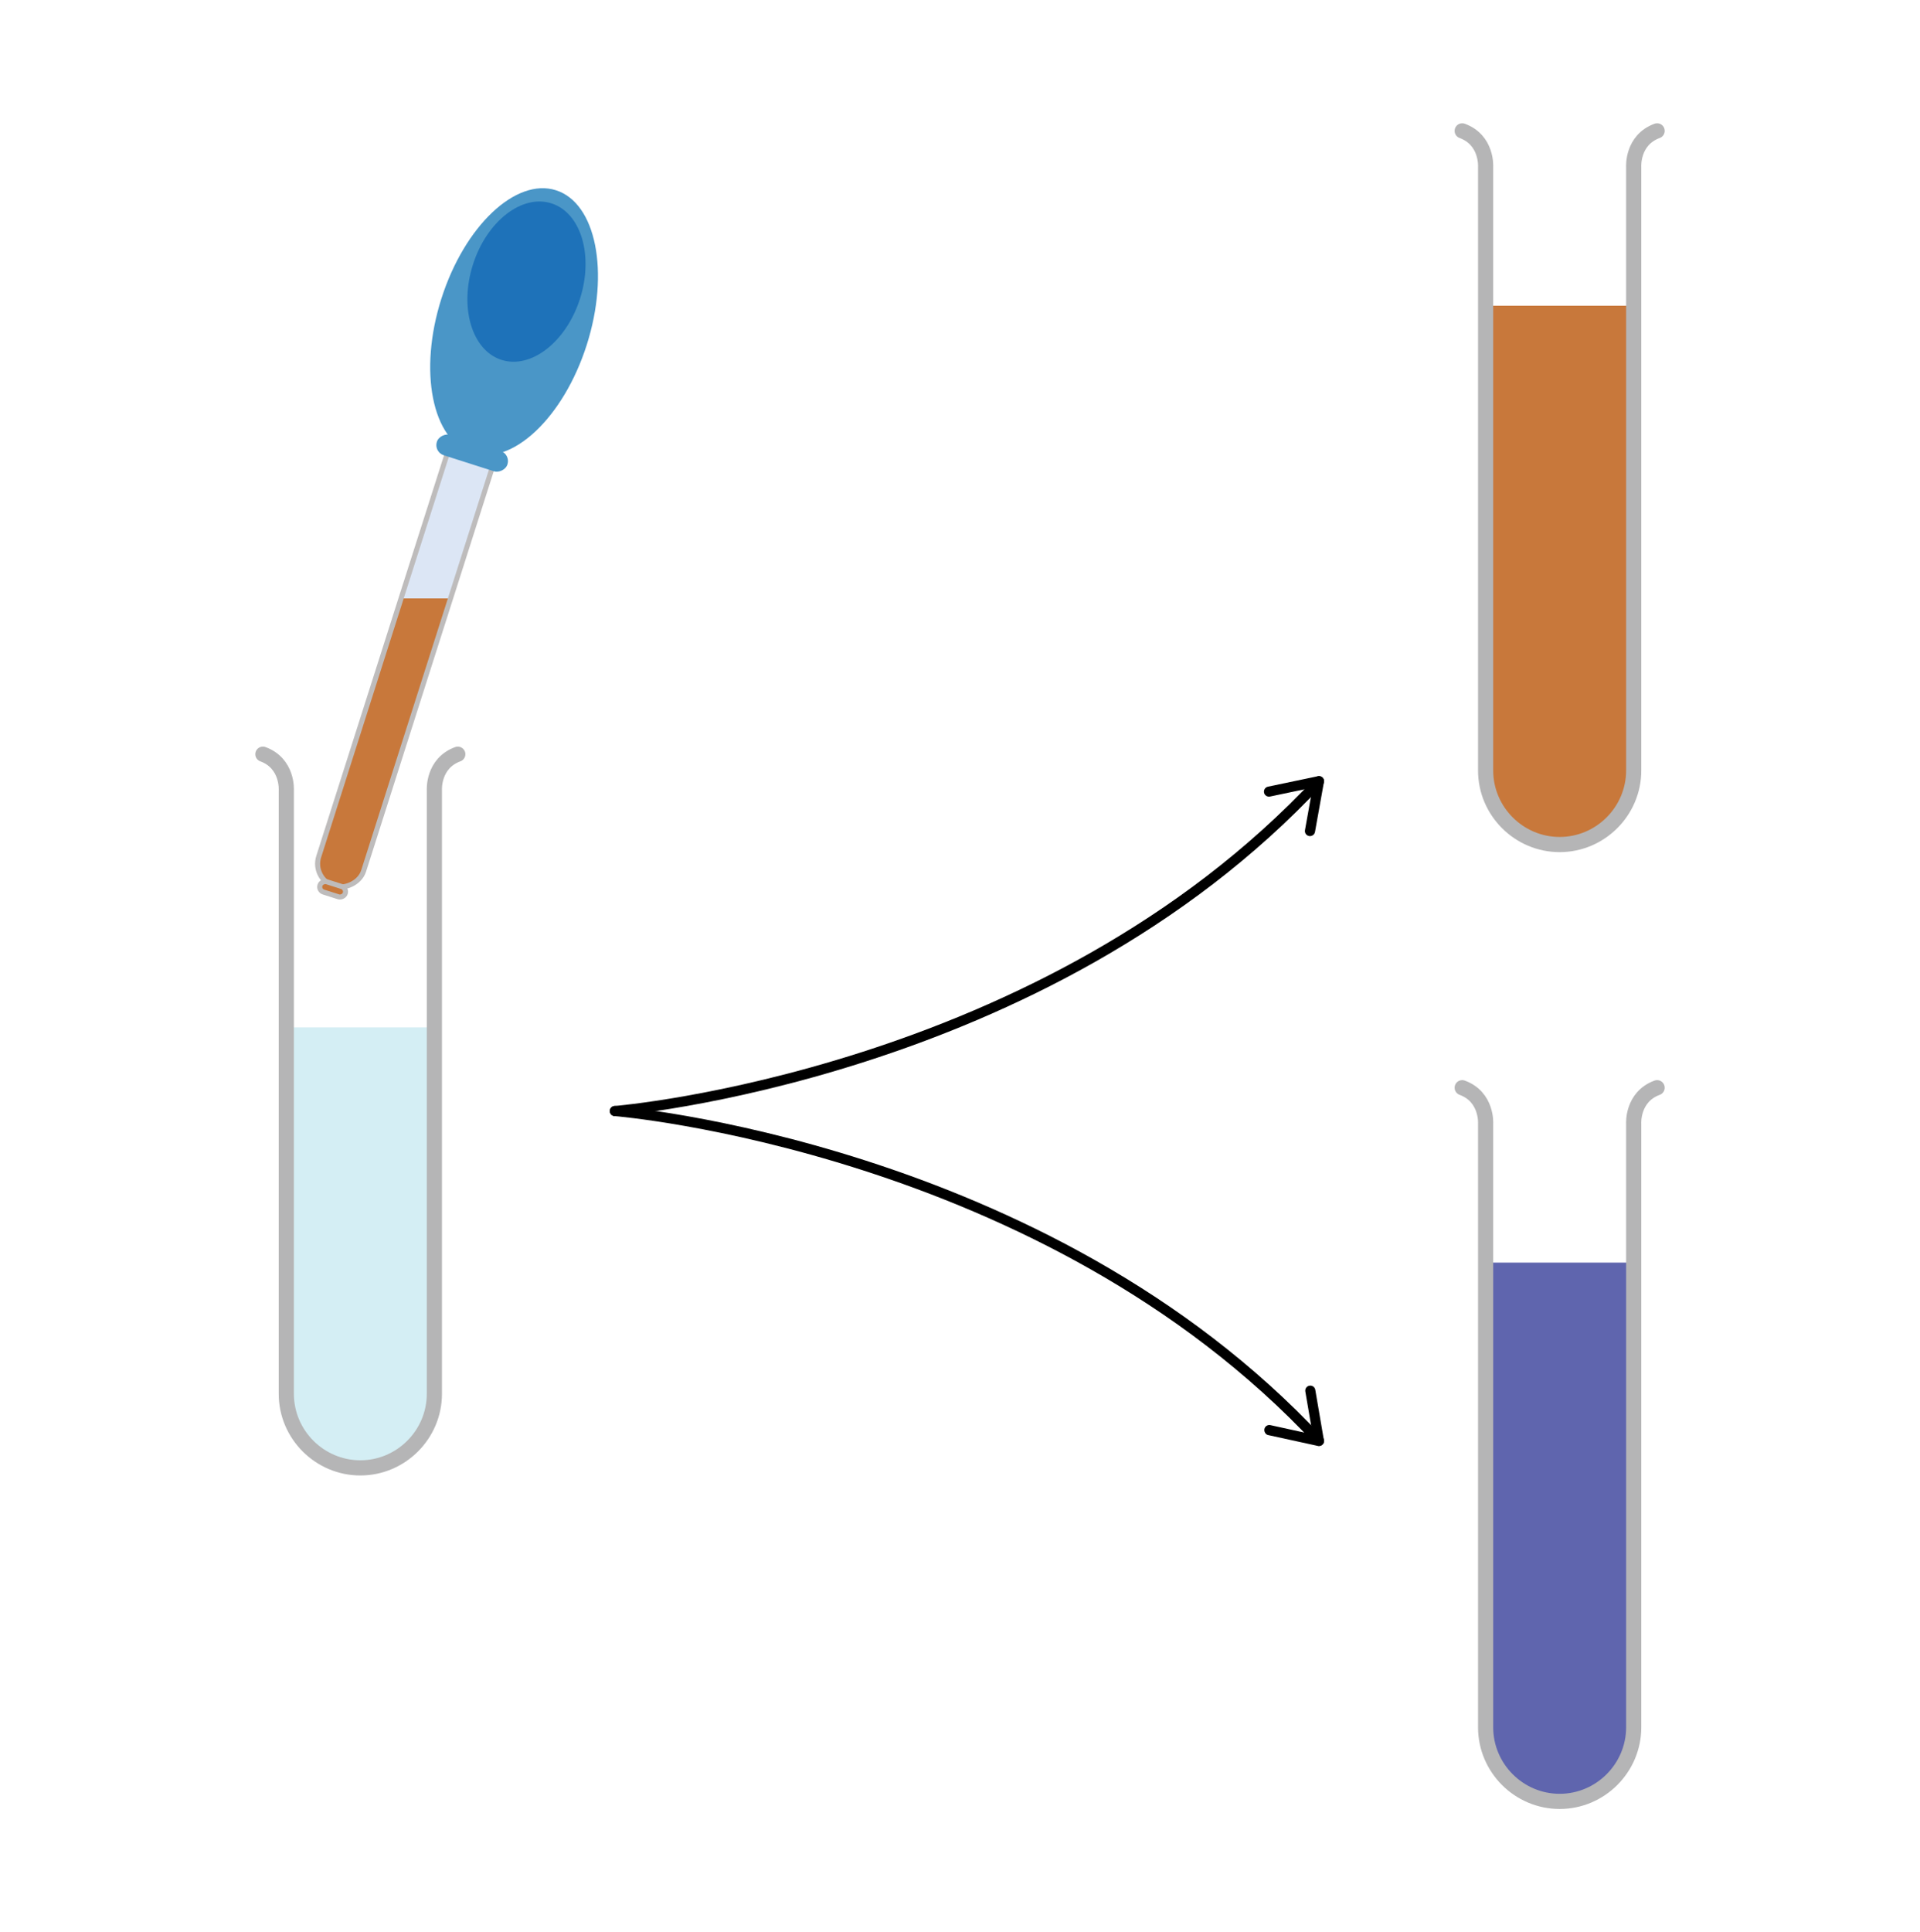
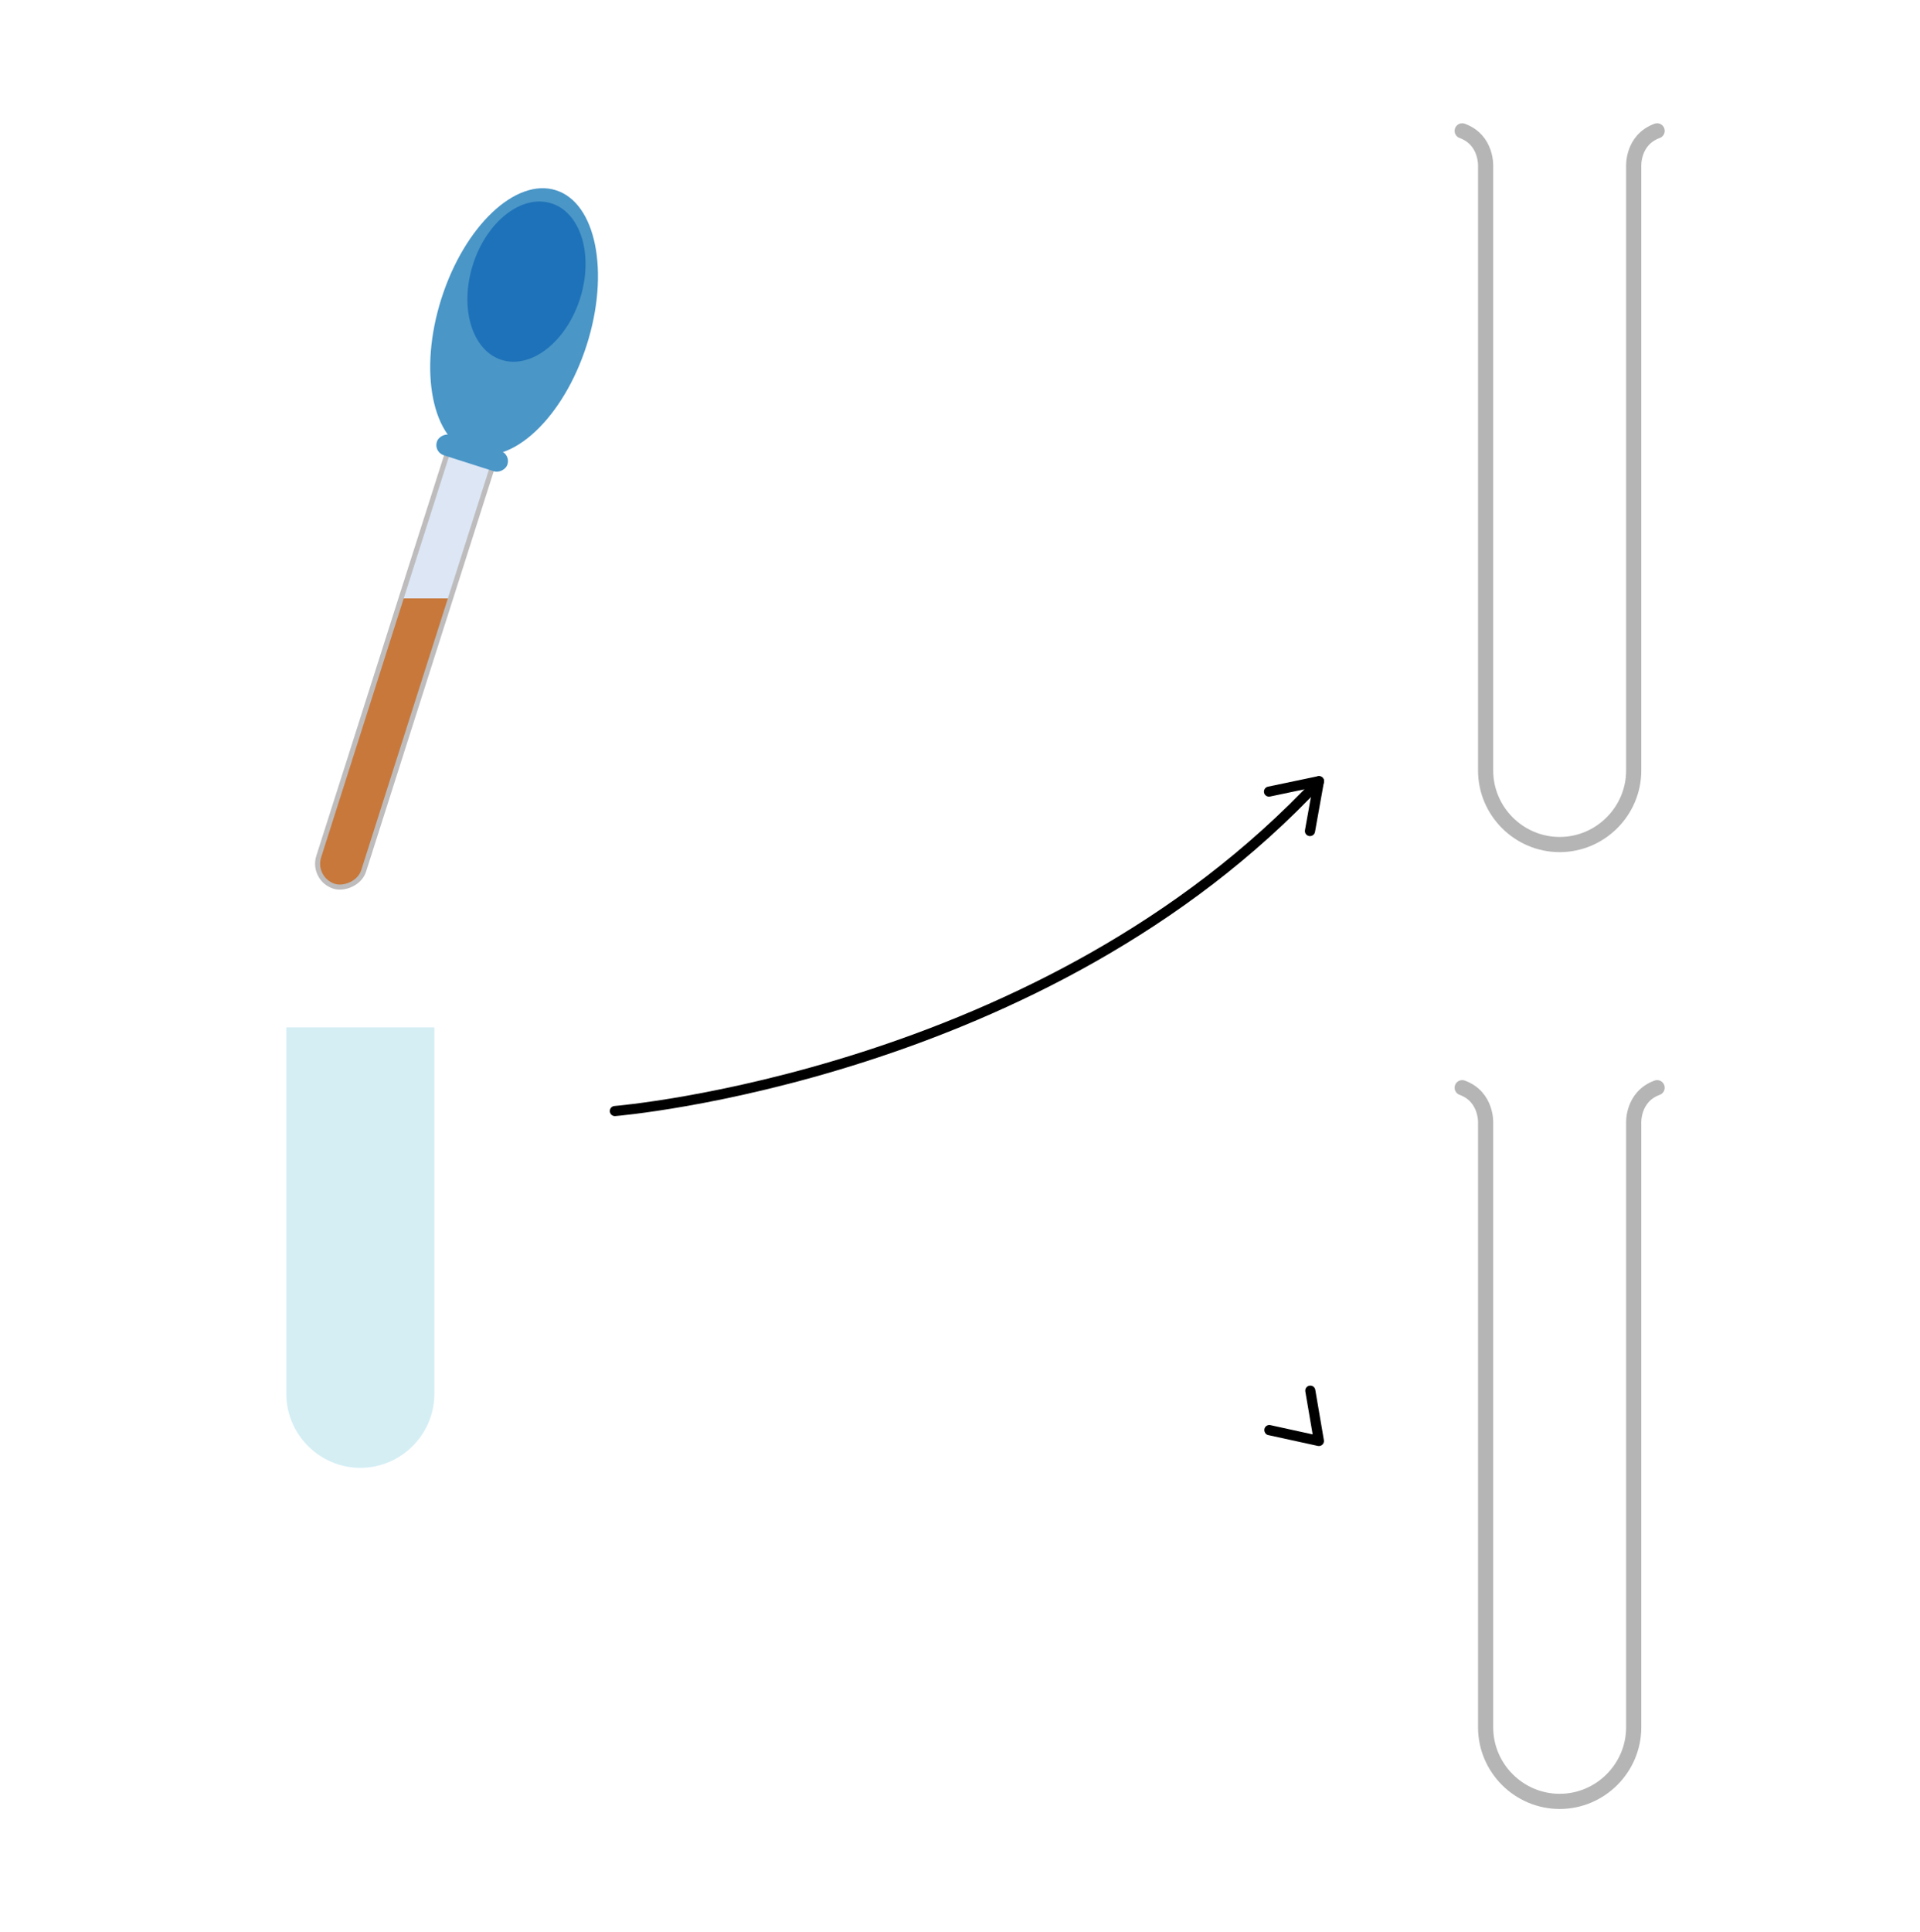
<svg xmlns="http://www.w3.org/2000/svg" id="Layer_1" viewBox="0 0 379.64 381.98">
  <defs>
    <style>.cls-1,.cls-2{stroke:#bebcbc;stroke-miterlimit:10;}.cls-1,.cls-3{fill:#c8783b;}.cls-4{fill:#1e72b9;}.cls-2,.cls-5,.cls-6{fill:none;}.cls-5{stroke:#b5b5b6;stroke-width:3px;}.cls-5,.cls-6{stroke-linecap:round;stroke-linejoin:round;}.cls-7{fill:#5f65ae;}.cls-8{fill:#dce6f5;}.cls-9{fill:#d4eef4;}.cls-10{fill:#4a96c7;}.cls-6{stroke:#000;stroke-width:2px;}</style>
  </defs>
  <g>
    <path class="cls-9" d="M85.89,203.09v72.43c0,8.05-6.59,14.64-14.64,14.64-8.05,0-14.64-6.59-14.64-14.64v-72.43" />
-     <path class="cls-5" d="M90.52,149.09c-4.97,1.82-4.63,7.1-4.63,7.1v119.34c0,8.05-6.59,14.64-14.64,14.64-8.05,0-14.64-6.59-14.64-14.64v-119.34s.34-5.28-4.63-7.1" />
  </g>
  <g>
-     <path class="cls-3" d="M323.03,60.44v91.87c0,8.05-6.59,14.64-14.64,14.64-8.05,0-14.64-6.59-14.64-14.64V60.44" />
    <path class="cls-5" d="M327.66,25.87c-4.97,1.82-4.63,7.1-4.63,7.1v119.34c0,8.05-6.59,14.64-14.64,14.64-8.05,0-14.64-6.59-14.64-14.64V32.97s.34-5.28-4.63-7.1" />
  </g>
  <g>
-     <path class="cls-7" d="M323.03,249.59v91.87c0,8.05-6.59,14.64-14.64,14.64-8.05,0-14.64-6.59-14.64-14.64v-91.87" />
    <path class="cls-5" d="M327.66,215.02c-4.97,1.82-4.63,7.1-4.63,7.1v119.34c0,8.05-6.59,14.64-14.64,14.64-8.05,0-14.64-6.59-14.64-14.64v-119.34s.34-5.28-4.63-7.1" />
  </g>
  <g>
    <rect class="cls-8" x="30.88" y="122.4" width="101.04" height="9.32" rx="4.66" ry="4.66" transform="translate(-64.39 166) rotate(-72.31)" />
    <path class="cls-3" d="M79.34,118.3h9.79s-15.63,50.17-17.88,55.17c-.76,1.7-2.88,1.83-3.67,1.8-6.04-.26-4.45-6.27-4.45-6.27l16.21-50.7Z" />
    <rect class="cls-2" x="30.88" y="122.4" width="101.04" height="9.32" rx="4.66" ry="4.66" transform="translate(-64.39 166) rotate(-72.31)" />
    <ellipse class="cls-10" cx="101.65" cy="63.6" rx="27.27" ry="15.08" transform="translate(10.17 141.11) rotate(-72.31)" />
    <ellipse class="cls-4" cx="104.1" cy="55.68" rx="16.24" ry="11.11" transform="translate(19.42 137.93) rotate(-72.31)" />
    <rect class="cls-10" x="91.25" y="82.25" width="4.23" height="14.65" rx="2.11" ry="2.11" transform="translate(-20.35 151.3) rotate(-72.31)" />
-     <rect class="cls-1" x="64.71" y="173.18" width="2.13" height="5.25" rx="1.06" ry="1.06" transform="translate(-121.71 185.04) rotate(-72.31)" />
  </g>
  <g>
    <path class="cls-6" d="M121.58,219.63s84.89-6.88,139.23-65.2" />
    <path d="M259.74,164.98c-.22,.23-.56,.35-.9,.29-.54-.1-.91-.62-.81-1.16l1.51-8.42-8.42,1.77c-.54,.11-1.07-.23-1.18-.77-.11-.54,.24-1.07,.77-1.18l9.88-2.07c.33-.07,.66,.03,.9,.26,.24,.23,.35,.57,.29,.89l-1.77,9.88c-.04,.2-.13,.38-.26,.52Z" />
  </g>
  <g>
-     <path class="cls-6" d="M121.58,219.63s84.89,6.88,139.23,65.2" />
-     <path d="M250.27,283.39c-.22-.23-.33-.57-.26-.91,.12-.54,.65-.88,1.19-.76l8.35,1.83-1.45-8.48c-.09-.55,.27-1.06,.82-1.15,.55-.09,1.06,.28,1.15,.82l1.7,9.95c.06,.33-.05,.66-.3,.89-.24,.23-.58,.32-.9,.25l-9.8-2.14c-.2-.04-.38-.15-.51-.28Z" />
+     <path d="M250.27,283.39c-.22-.23-.33-.57-.26-.91,.12-.54,.65-.88,1.19-.76l8.35,1.83-1.45-8.48c-.09-.55,.27-1.06,.82-1.15,.55-.09,1.06,.28,1.15,.82l1.7,9.95c.06,.33-.05,.66-.3,.89-.24,.23-.58,.32-.9,.25l-9.8-2.14c-.2-.04-.38-.15-.51-.28" />
  </g>
</svg>